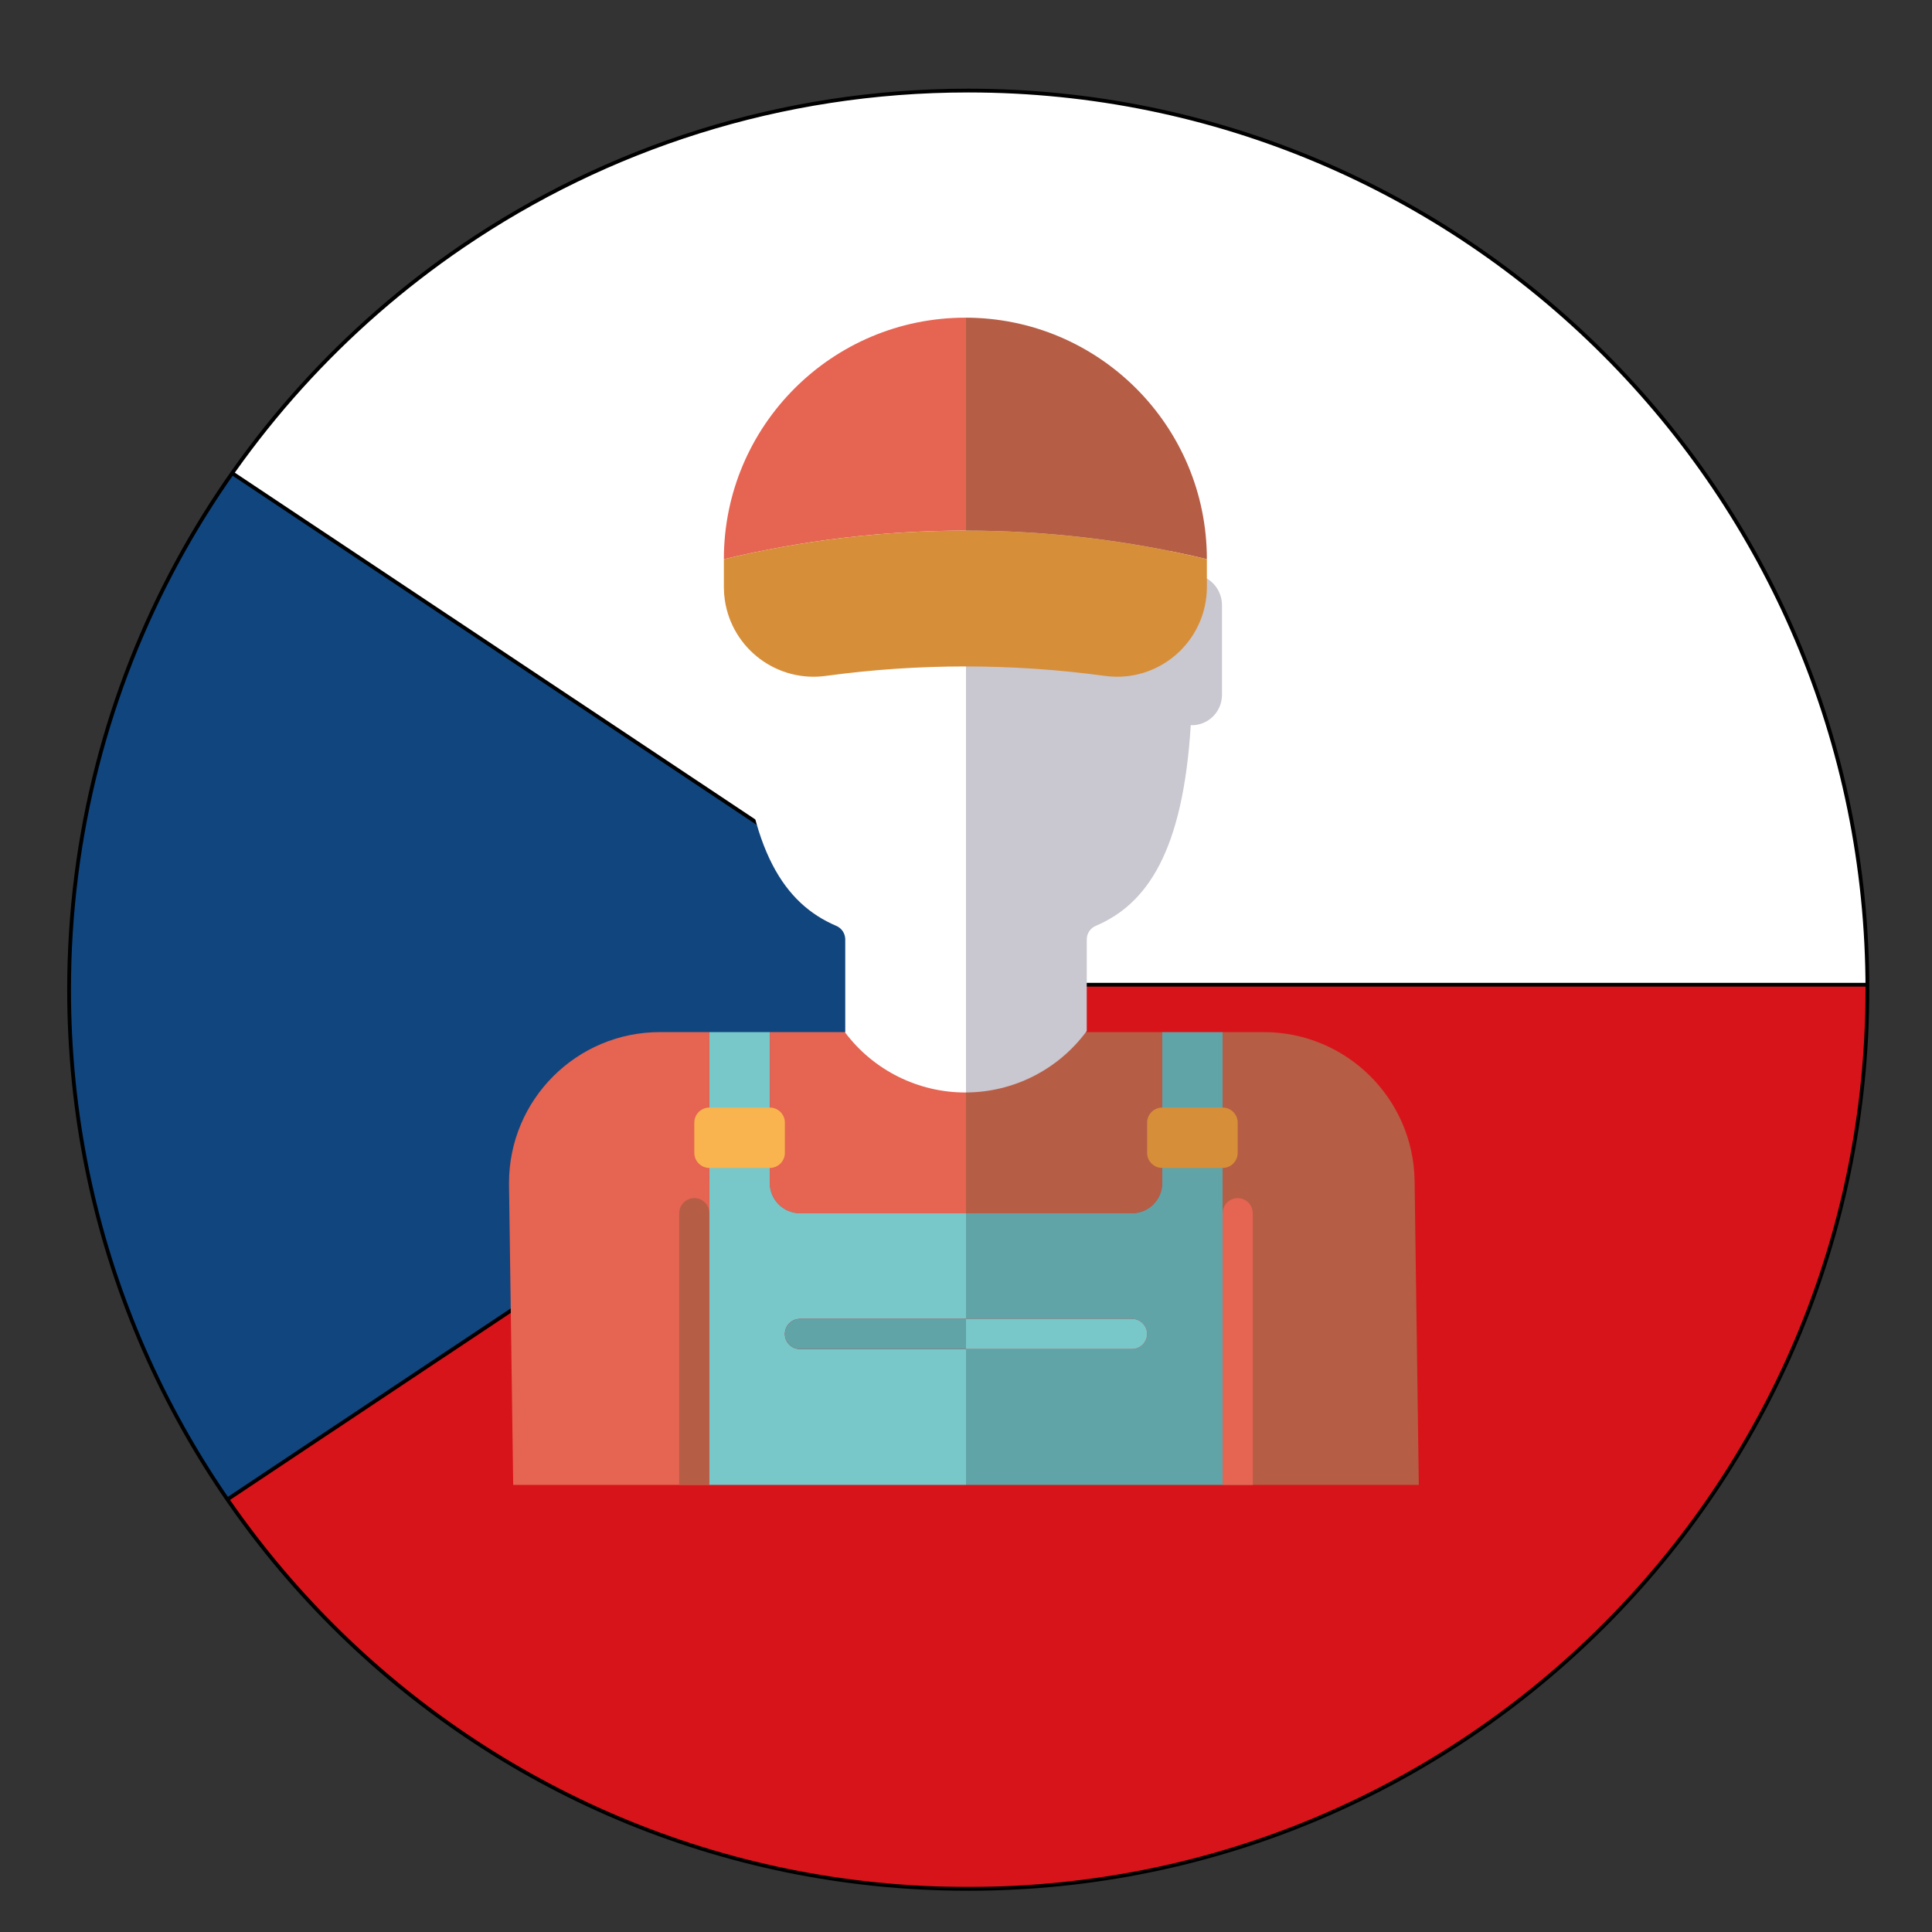
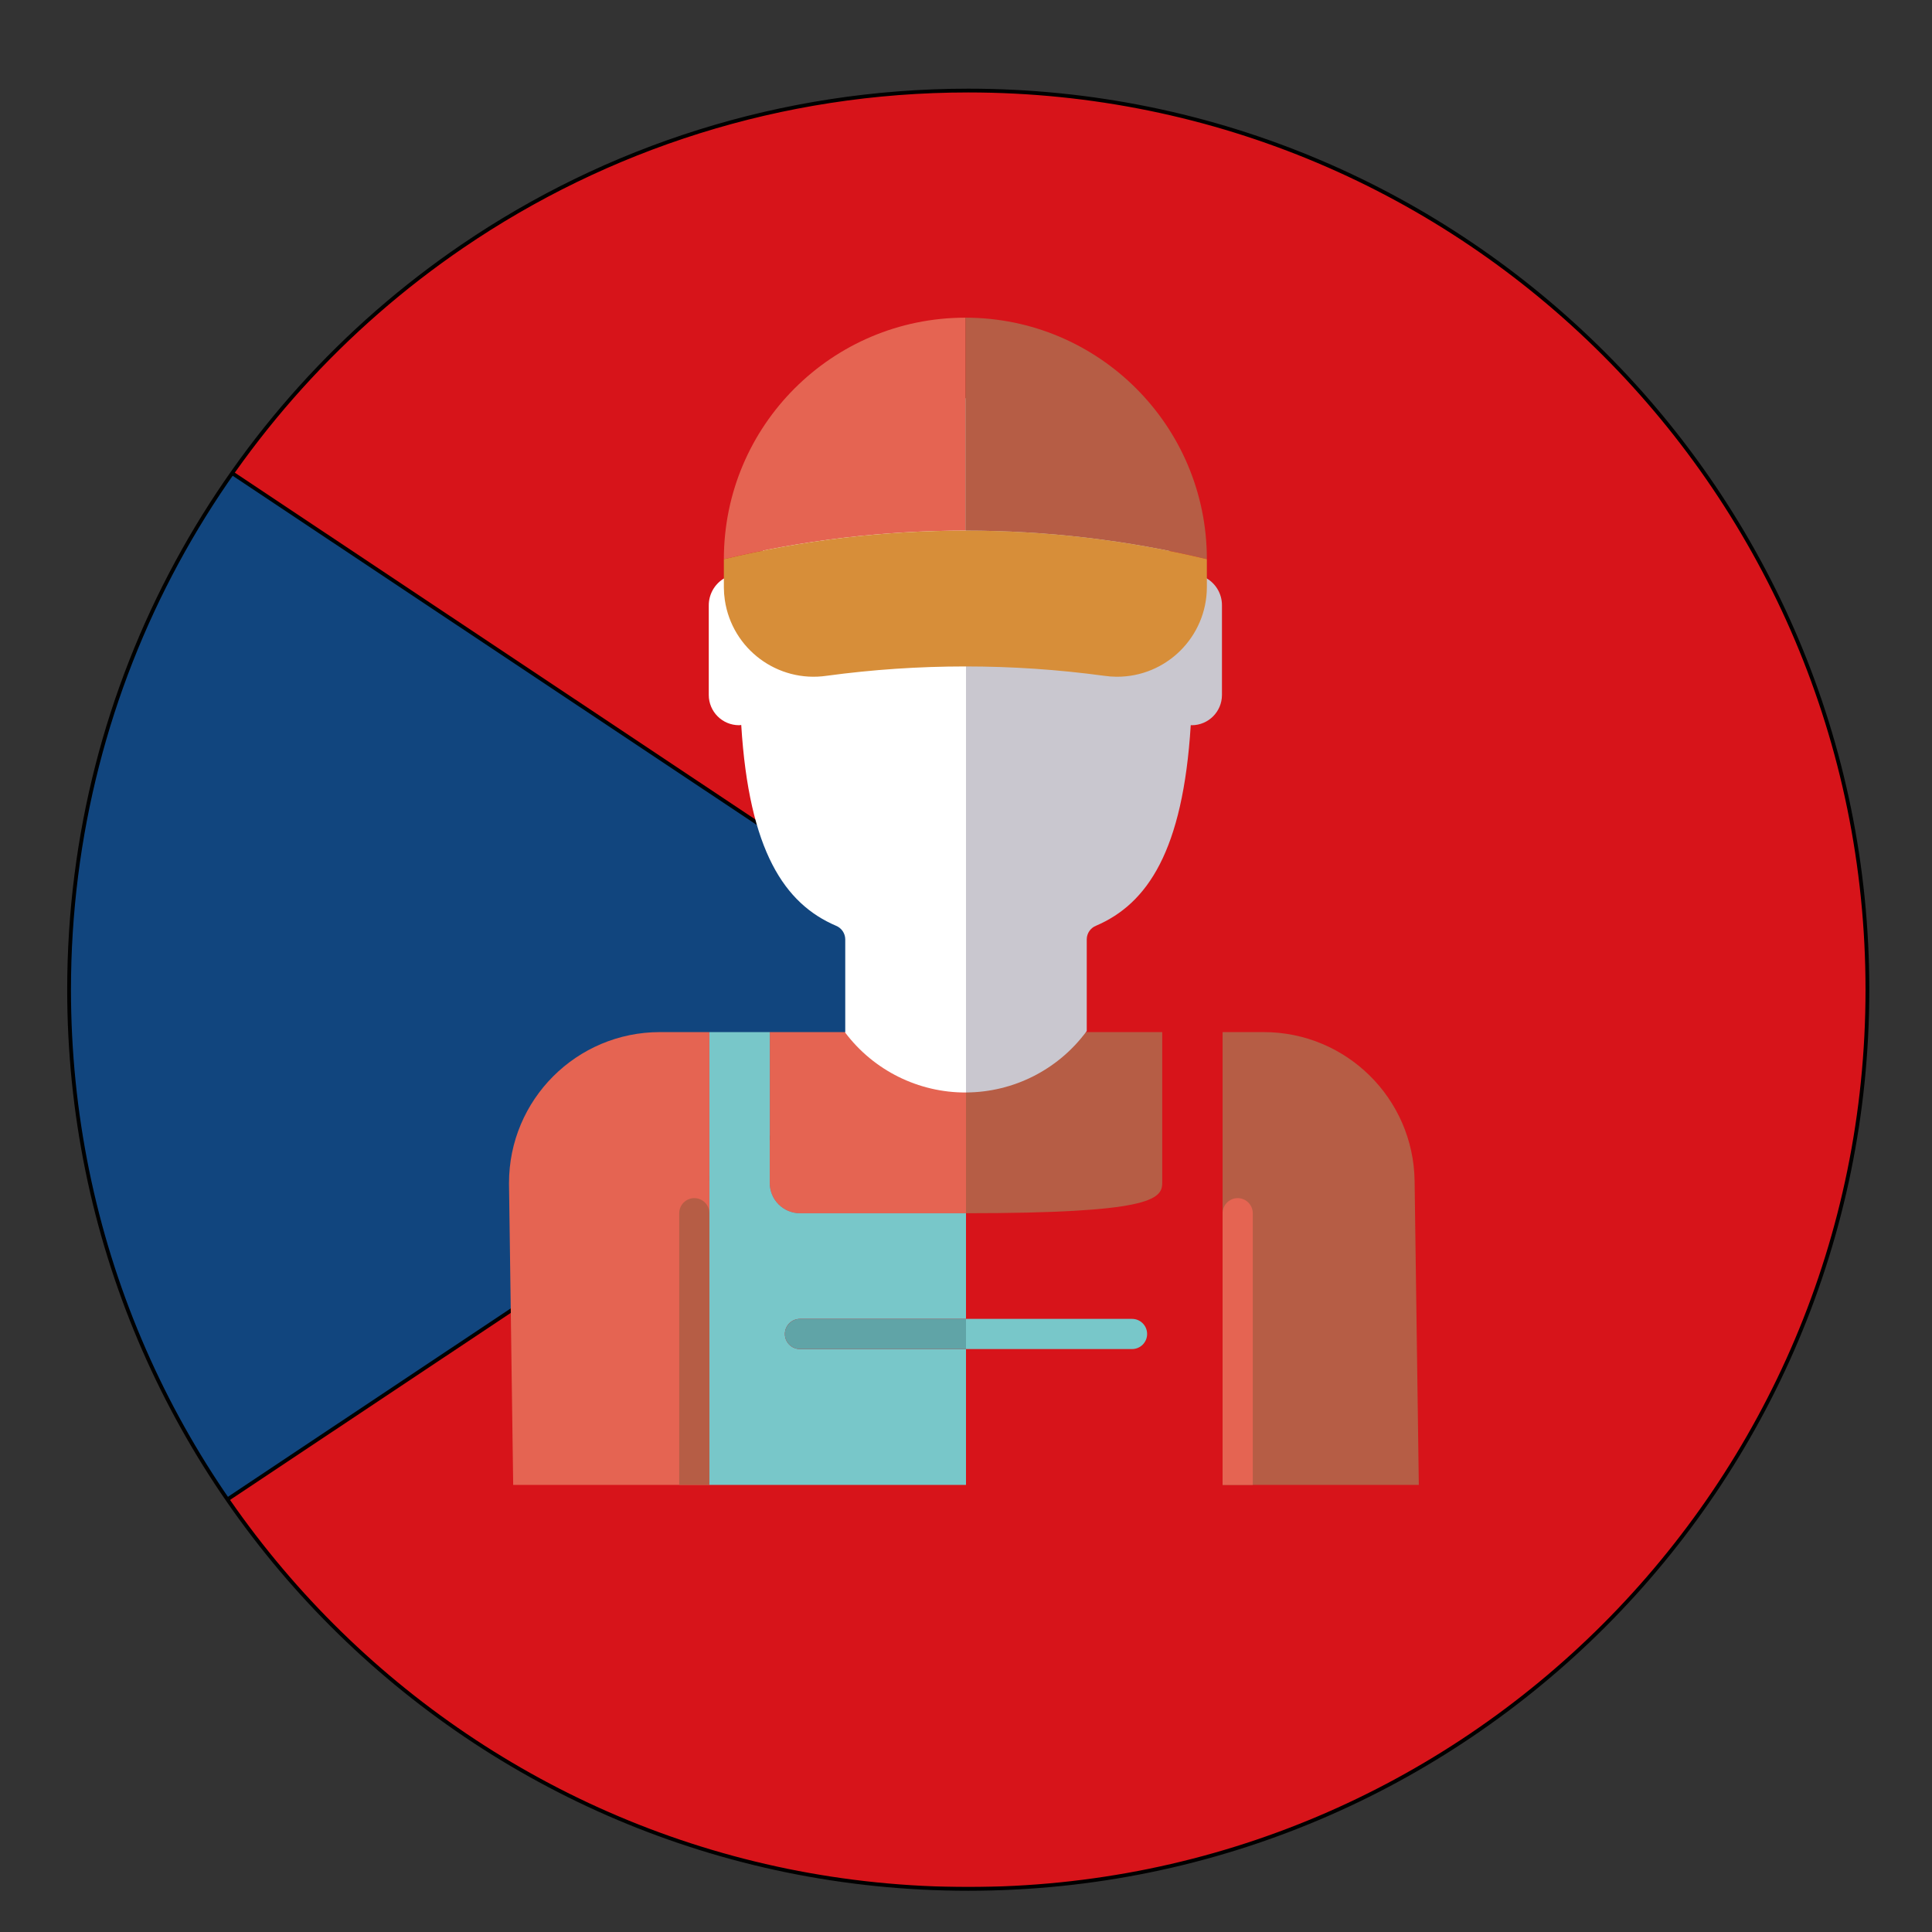
<svg xmlns="http://www.w3.org/2000/svg" xmlns:xlink="http://www.w3.org/1999/xlink" version="1.1" id="Vrstva_1" x="0px" y="0px" width="128px" height="128px" viewBox="0 0 128 128" enable-background="new 0 0 128 128" xml:space="preserve">
  <rect x="0" y="0" width="128" height="128" fill="#333333" stroke="none" />
  <g>
    <defs>
      <path id="SVGID_1_" d="M30.647,16.305C14.91,27.027,4.577,45.093,4.577,65.572c0,32.9,26.671,59.571,59.572,59.571    s59.572-26.671,59.572-59.571C123.721,32.671,97.049,6,64.148,6C51.727,6,40.193,9.802,30.647,16.305" />
    </defs>
    <clipPath id="SVGID_2_">
      <use xlink:href="#SVGID_1_" overflow="visible" />
    </clipPath>
    <g clip-path="url(#SVGID_2_)">
      <rect x="-23.667" y="5.332" fill="#D7141A" stroke="#000000" stroke-width="0.25" stroke-miterlimit="10" width="179.833" height="119.812" />
-       <rect x="-23.667" y="5.332" fill="#FFFFFF" stroke="#000000" stroke-width="0.25" stroke-miterlimit="10" width="179.833" height="59.909" />
      <path fill="#11457E" stroke="#000000" stroke-width="0.25" stroke-miterlimit="10" d="M66.251,65.24L-23.667,5.332v119.812    L66.251,65.24z" />
    </g>
    <use xlink:href="#SVGID_1_" overflow="visible" fill="none" stroke="#000000" stroke-width="0.25" stroke-miterlimit="10" />
  </g>
  <g>
    <path id="svg_3" fill="#E56452" d="M43.723,68.379c-5.523,0-10,4.477-10,10c0,0.046,0,0.092,0.001,0.139L34,98.379h13v-30H43.723z" />
    <path id="svg_4" fill="#B65D45" d="M94,98.379L93.721,78.24c-0.076-5.469-4.531-9.861-10-9.861H81v30H94L94,98.379z" />
-     <path id="svg_5" fill="#B65D45" d="M77,78.379v-10H64v12h11C76.104,80.379,77,79.483,77,78.379z" />
+     <path id="svg_5" fill="#B65D45" d="M77,78.379v-10H64v12C76.104,80.379,77,79.483,77,78.379z" />
    <path id="svg_6" fill="#E56452" d="M64,80.379v-12H51v10c0,1.104,0.896,2,2,2H64z" />
    <path id="svg_7" fill="#C9C7CF" d="M79.795,38.237c-0.541-0.259-1.17-0.252-1.705,0.018C76,31.335,70.488,26.381,64,26.381v45.998   c3.161-0.013,6.129-1.523,8-4.072v-6.082c0.006-0.393,0.246-0.744,0.611-0.891c3.4-1.456,5.763-4.946,6.279-13.293   c0.022,0.001,0.045,0.007,0.068,0.007c1.103-0.003,1.996-0.896,2-2v-5.924C80.97,39.322,80.516,38.586,79.795,38.237L79.795,38.237   z" />
    <path id="svg_8" fill="#FFFFFF" d="M49.898,38.294c-0.534-0.3-1.178-0.328-1.735-0.076c-0.745,0.345-1.217,1.096-1.205,1.917v5.912   c0.003,1.104,0.896,1.997,2,2c0.052,0,0.1-0.011,0.151-0.015c0.515,8.353,2.877,11.846,6.28,13.302   c0.364,0.147,0.605,0.499,0.611,0.892v6.192c1.893,2.507,4.857,3.975,7.998,3.963L64,72.379V26.381   C57.499,26.381,51.98,31.354,49.898,38.294z" />
    <path id="svg_9" fill="#B65D45" d="M45,98.379v-18c0.001-0.552,0.448-0.998,1-1l0,0c0.552,0.002,0.999,0.448,1,1v18H45z" />
    <path id="svg_10" fill="#E56452" d="M81,98.379v-18c0.002-0.552,0.448-0.998,1-1l0,0c0.552,0.002,0.998,0.448,1,1v18H81z" />
    <path id="svg_11" fill="#E56452" d="M63.958,21.047c-8.837,0-16,7.164-16,16c5.24-1.258,10.611-1.894,16-1.894V21.047z" />
    <path id="svg_12" fill="#B65D45" d="M63.958,21.047v14.106c5.389,0,10.76,0.636,16,1.894   C79.959,28.211,72.795,21.047,63.958,21.047L63.958,21.047z" />
    <path id="svg_13" fill="#D78E39" d="M73.146,44.772c-6.098-0.825-12.278-0.825-18.376,0c-3.25,0.477-6.272-1.771-6.749-5.021   c-0.041-0.275-0.062-0.553-0.063-0.831v-1.873c10.517-2.525,21.483-2.525,32,0v1.873c-0.019,3.285-2.697,5.934-5.982,5.916   C73.699,44.834,73.422,44.813,73.146,44.772z" />
    <path id="svg_14" fill="#78C7C9" d="M53,89.379c-0.552,0-1-0.447-1-1s0.448-1,1-1h11v-7H53c-1.104,0-2-0.896-2-2v-10h-4v30h17v-9   H53z" />
-     <path id="svg_15" fill="#60A4A7" d="M77,68.379v10c0,1.104-0.896,2-2,2H64v7h11c0.553,0,1,0.447,1,1s-0.447,1-1,1H64v9h17v-30H77z" />
    <path id="svg_16" fill="#60A4A7" d="M52,88.379c0.001,0.552,0.448,0.998,1,1h11v-2H53C52.448,87.381,52.001,87.827,52,88.379z" />
    <path id="svg_17" fill="#78C7C9" d="M75,89.379c0.553,0,1-0.447,1-1s-0.447-1-1-1H64v2H75z" />
-     <path id="svg_18" fill="#D78E39" d="M77,73.379h4c0.553,0,1,0.447,1,1v2c0,0.553-0.447,1-1,1h-4c-0.553,0-1-0.447-1-1v-2   C76,73.826,76.447,73.379,77,73.379z" />
-     <path id="svg_19" fill="#F9B44F" d="M47,73.379h4c0.552,0,1,0.447,1,1v2c0,0.553-0.448,1-1,1h-4c-0.552,0-1-0.447-1-1v-2   C46,73.826,46.448,73.379,47,73.379z" />
  </g>
</svg>